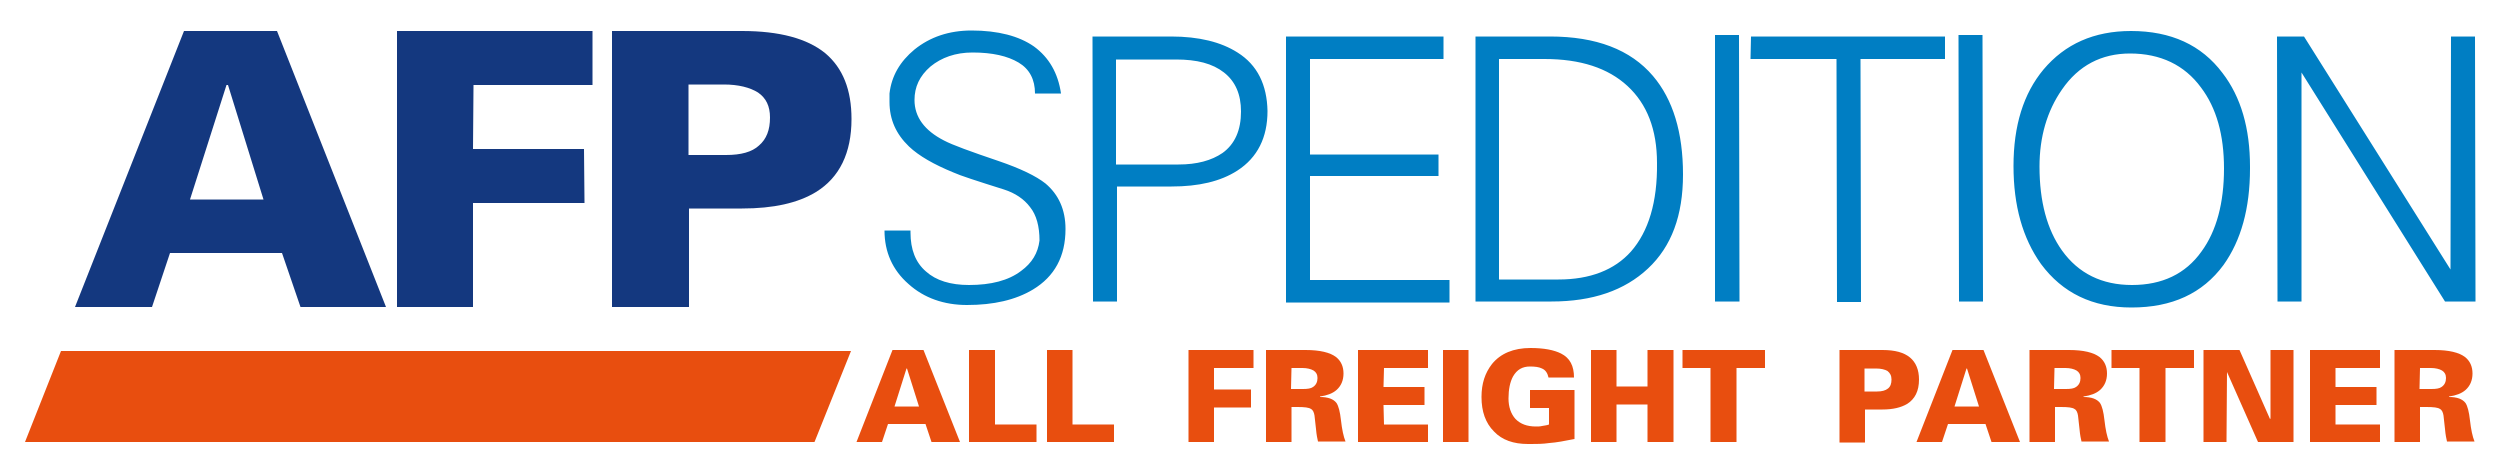
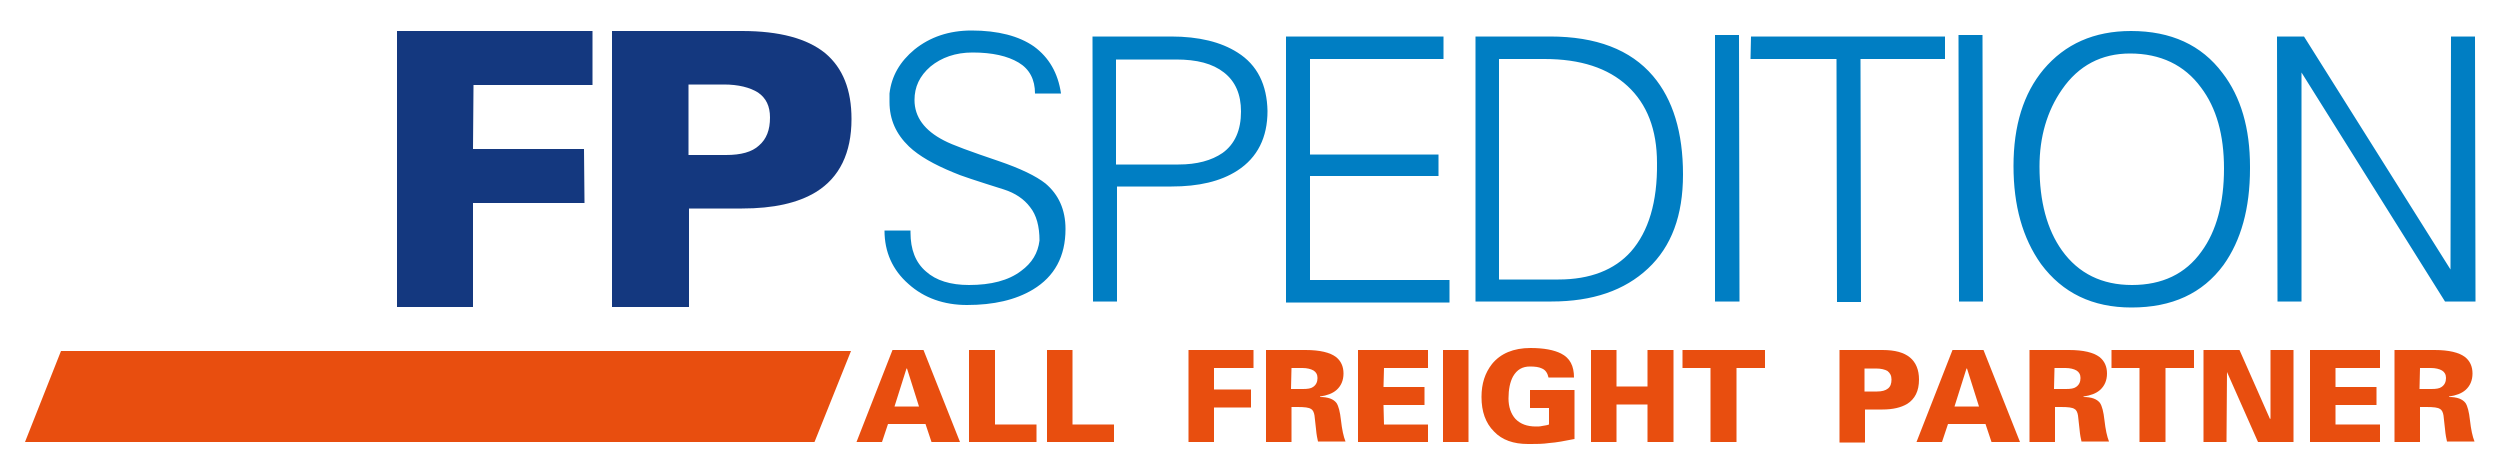
<svg xmlns="http://www.w3.org/2000/svg" version="1.1" id="Layer_1" x="0px" y="0px" viewBox="0 0 500 95" style="enable-background:new 0 0 500 95;" xml:space="preserve">
  <style type="text/css">
	.st0{fill:#007EC3;}
	.st1{fill:#14387F;}
	.st2{fill:#E84E0F;}
	.st3{fill-rule:evenodd;clip-rule:evenodd;fill:#E84E0F;}
</style>
  <g>
    <path class="st0" d="M182.1,46.5c0,3.4,1,6,3.1,7.8c2,1.8,4.9,2.7,8.6,2.7c4.4,0,7.9-0.9,10.4-2.8c2.2-1.6,3.4-3.6,3.7-6.1   c0-2.8-0.6-5.1-1.9-6.7c-1.2-1.6-3-2.8-5.2-3.5c-5.4-1.7-8.8-2.8-10.1-3.4c-3.9-1.6-6.9-3.3-8.9-5.2c-2.6-2.5-3.9-5.4-3.9-8.9   l0-1.7c0.4-3.5,2.1-6.4,5-8.8c3.1-2.5,6.9-3.8,11.4-3.8c5.3,0,9.5,1.1,12.5,3.2c3,2.2,4.8,5.3,5.4,9.4H207c0-2.8-1.1-4.9-3.3-6.2   c-2.2-1.3-5.2-2-9.2-2c-3.4,0-6.2,1-8.4,2.8c-2.2,1.9-3.2,4.1-3.2,6.7c0,3.4,2,6.1,5.9,8.1c1.7,0.9,5.3,2.2,10.9,4.1   c4.4,1.5,7.5,3,9.4,4.5c2.6,2.2,4,5.2,4,9.1c0,5.5-2.2,9.5-6.5,12.1c-3.5,2.1-7.9,3.1-13.2,3.1c-4.6,0-8.6-1.4-11.7-4.2   c-3.2-2.8-4.8-6.4-4.8-10.7H182.1z M218.5,7.3h15.7c5.6,0,10,1.1,13.3,3.2c4,2.5,5.9,6.5,6,11.7c0,5.3-2,9.3-6,11.9   c-3.4,2.2-7.8,3.2-13.2,3.2h-10.9l0,23h-4.8L218.5,7.3z M223.2,11.8l0,21.1h12.5c3.7,0,6.6-0.8,8.8-2.3c2.5-1.8,3.7-4.6,3.7-8.3   c0-3.4-1.1-6-3.4-7.8c-2.3-1.8-5.4-2.6-9.6-2.6H223.2z M257.2,7.3h31.5l0,4.5H262l0,19.1h25.7l0,4.3H262l0,20.8h27.9l0,4.5h-32.7   L257.2,7.3z M295.1,7.3h14.9c9.2,0,16.1,2.6,20.6,7.9c4,4.7,6,11.3,6,19.7c0,8.2-2.3,14.4-7,18.8c-4.7,4.4-11.1,6.6-19.3,6.6h-15.2   L295.1,7.3z M299.8,11.8l0,44.1h11.9c6.3,0,11.2-1.9,14.5-5.6c3.5-4,5.3-9.9,5.2-17.7c0-6.7-2-11.8-5.9-15.4   c-3.9-3.6-9.4-5.4-16.6-5.4H299.8z M343,7h4.8l0.1,53.3H343L343,7z M350.2,7.3H389l0,4.5h-16.9l0.1,48.6h-4.8l-0.1-48.6h-17.2   L350.2,7.3z M391.7,7h4.8l0.1,53.3h-4.8L391.7,7z M402.7,33.2c0-8.1,2-14.5,6-19.3c4.3-5.1,10.1-7.7,17.5-7.7   c8,0,14.1,2.8,18.3,8.4c3.7,4.8,5.5,11.1,5.5,18.7v0.4c0,8-1.8,14.4-5.3,19.3c-4.2,5.7-10.3,8.5-18.4,8.5c-7.8,0-13.8-2.9-18.1-8.7   C404.5,47.6,402.7,41.1,402.7,33.2z M407.9,33.3c0,7,1.5,12.6,4.5,16.8c3.3,4.6,8,6.9,14,6.9c6,0,10.7-2.2,13.9-6.7   c3-4.1,4.5-9.7,4.5-16.6c0-6.7-1.5-12.1-4.6-16.2c-3.3-4.5-8.1-6.8-14.2-6.8c-5.7,0-10.3,2.4-13.6,7.2   C409.4,22.2,407.9,27.4,407.9,33.3z M455.4,7.3h5.4l29.3,46.6l0.1-46.6h4.8l0.1,53l-6.1,0l-28.7-45.8l0,45.8h-4.8L455.4,7.3z" />
    <path class="st1" d="M122.4,6.2h26c7.5,0,13,1.5,16.6,4.4c3.6,3,5.3,7.4,5.3,13.2c0,6.8-2.4,11.7-7.1,14.6   c-3.6,2.2-8.5,3.3-14.8,3.3h-10.6v19.7h-15.4V6.2z M137.7,17v14h7.5c3,0,5.2-0.6,6.6-1.9c1.5-1.3,2.2-3.1,2.2-5.6   c0-2.3-0.8-3.9-2.4-5c-1.6-1-3.9-1.6-6.8-1.6H137.7z" />
    <polygon class="st1" points="79.4,6.2 118.5,6.2 118.5,17 94.7,17 94.6,29.8 116.8,29.8 116.9,40.6 94.6,40.6 94.6,61.4 79.4,61.4     " />
-     <path class="st1" d="M36.8,6.2h18.6l21.8,55.2H60.1l-3.7-10.8H34l-3.6,10.8H15L36.8,6.2z M52.7,39.9L45.6,17h-0.3l-7.3,22.9H52.7z" />
    <path class="st2" d="M183.8,81.3l-2.4-7.6h-0.1l-2.4,7.6H183.8z M178.5,70h6.2l7.3,18.4h-5.7l-1.2-3.6h-7.5l-1.2,3.6h-5.1L178.5,70   z" />
    <polygon class="st2" points="193.8,70 199,70 199,84.9 207.3,84.9 207.3,88.4 193.8,88.4  " />
    <polygon class="st2" points="209.4,70 214.5,70 214.5,84.9 222.8,84.9 222.8,88.4 209.4,88.4  " />
    <polygon class="st2" points="237.7,70 250.7,70 250.7,73.6 242.8,73.6 242.8,77.9 250.2,77.9 250.2,81.5 242.8,81.5 242.8,88.4    237.7,88.4  " />
    <path class="st2" d="M258.3,73.6l-0.1,4.2h2.4c0.9,0,1.6-0.1,2-0.4c0.6-0.4,0.9-1,0.9-1.8c0-0.7-0.3-1.2-0.8-1.5   c-0.5-0.3-1.3-0.5-2.2-0.5H258.3z M253.1,70h8c2.9,0,4.9,0.5,6.1,1.4c1,0.8,1.5,1.9,1.5,3.3c0,1.4-0.5,2.5-1.4,3.3   c-0.8,0.7-1.9,1.1-3.3,1.3l0,0.1c1.6,0,2.7,0.4,3.3,1.2c0.4,0.6,0.7,1.7,0.9,3.5c0.2,1.8,0.5,3.2,0.9,4.2h-5.5   c-0.1-0.4-0.3-1.3-0.4-2.5c-0.2-1.8-0.3-2.7-0.3-2.7c-0.1-0.6-0.3-1.1-0.7-1.3c-0.4-0.3-1.3-0.4-2.7-0.4h-1.2l0,7h-5.1V70z" />
    <polygon class="st2" points="271.6,70 285.6,70 285.6,73.6 276.8,73.6 276.7,77.4 284.9,77.4 284.9,81 276.7,81 276.8,84.9    285.6,84.9 285.6,88.4 271.6,88.4  " />
    <rect x="288.6" y="70" class="st2" width="5.1" height="18.4" />
    <path class="st2" d="M309.7,75.5c-0.2-0.9-0.6-1.5-1.3-1.8c-0.6-0.3-1.4-0.4-2.4-0.4c-1.5,0-2.6,0.6-3.4,2   c-0.6,1.1-0.9,2.6-0.9,4.4c0,1.7,0.5,3.1,1.4,4.1c1,1,2.3,1.5,4.1,1.5c0.4,0,0.8,0,1.2-0.1c0.4-0.1,0.9-0.1,1.4-0.3v-3.3H306V78   h8.9v9.8c-2,0.4-3.6,0.7-5,0.8c-1.4,0.2-2.6,0.2-3.7,0.2h-0.6c-2.9,0-5.2-0.8-6.8-2.5c-1.7-1.7-2.5-4-2.5-6.9   c0-2.7,0.7-4.8,2.1-6.6c1.7-2.1,4.3-3.2,7.7-3.2c2.7,0,4.7,0.4,6.1,1.1c1.8,0.9,2.6,2.5,2.6,4.8H309.7z" />
    <polygon class="st2" points="318.2,70 323.3,70 323.3,77.3 329.5,77.3 329.5,70 334.7,70 334.7,88.4 329.5,88.4 329.5,80.9    323.3,80.9 323.3,88.4 318.2,88.4  " />
    <polygon class="st2" points="336.5,70 353,70 353,73.6 347.3,73.6 347.3,88.4 342.1,88.4 342.1,73.6 336.5,73.6  " />
    <path class="st2" d="M372.9,73.6v4.7h2.5c1,0,1.7-0.2,2.2-0.6c0.5-0.4,0.7-1,0.7-1.8c0-0.8-0.3-1.3-0.8-1.7   c-0.5-0.3-1.3-0.5-2.3-0.5H372.9z M367.8,70h8.7c2.5,0,4.3,0.5,5.5,1.5c1.2,1,1.8,2.5,1.8,4.4c0,2.3-0.8,3.9-2.4,4.9   c-1.2,0.7-2.8,1.1-4.9,1.1h-3.5v6.6h-5.1V70z" />
    <path class="st2" d="M395.8,81.3l-2.4-7.6h-0.1l-2.4,7.6H395.8z M390.5,70h6.2l7.3,18.4h-5.7l-1.2-3.6h-7.5l-1.2,3.6h-5.1L390.5,70   z" />
    <path class="st2" d="M410.9,73.6l-0.1,4.2h2.4c0.9,0,1.6-0.1,2-0.4c0.6-0.4,0.9-1,0.9-1.8c0-0.7-0.3-1.2-0.8-1.5   c-0.5-0.3-1.3-0.5-2.2-0.5H410.9z M405.8,70h8c2.9,0,4.9,0.5,6.1,1.4c1,0.8,1.5,1.9,1.5,3.3c0,1.4-0.5,2.5-1.4,3.3   c-0.8,0.7-1.9,1.1-3.3,1.3l0,0.1c1.6,0,2.7,0.4,3.3,1.2c0.4,0.6,0.7,1.7,0.9,3.5c0.2,1.8,0.5,3.2,0.9,4.2h-5.5   c-0.1-0.4-0.3-1.3-0.4-2.5c-0.2-1.8-0.3-2.7-0.3-2.7c-0.1-0.6-0.3-1.1-0.7-1.3c-0.4-0.3-1.3-0.4-2.7-0.4h-1.2l0,7h-5.1V70z" />
    <polygon class="st2" points="422.3,70 438.8,70 438.8,73.6 433.1,73.6 433.1,88.4 427.9,88.4 427.9,73.6 422.3,73.6  " />
    <polygon class="st2" points="440.7,70 447.9,70 454,83.8 454.1,83.7 454.1,70 458.7,70 458.7,88.4 451.6,88.4 445.4,74.4    445.3,88.4 440.7,88.4  " />
    <polygon class="st2" points="462,70 476,70 476,73.6 467.1,73.6 467.1,77.4 475.3,77.4 475.3,81 467.1,81 467.1,84.9 476,84.9    476,88.4 462,88.4  " />
    <path class="st2" d="M484,73.6l-0.1,4.2h2.4c0.9,0,1.6-0.1,2-0.4c0.6-0.4,0.9-1,0.9-1.8c0-0.7-0.3-1.2-0.8-1.5   c-0.5-0.3-1.3-0.5-2.2-0.5H484z M478.9,70h8c2.9,0,4.9,0.5,6.1,1.4c1,0.8,1.5,1.9,1.5,3.3c0,1.4-0.5,2.5-1.4,3.3   c-0.8,0.7-1.9,1.1-3.3,1.3l0,0.1c1.6,0,2.7,0.4,3.3,1.2c0.4,0.6,0.7,1.7,0.9,3.5c0.2,1.8,0.5,3.2,0.9,4.2h-5.5   c-0.1-0.4-0.3-1.3-0.4-2.5c-0.2-1.8-0.3-2.7-0.3-2.7c-0.1-0.6-0.3-1.1-0.7-1.3c-0.4-0.3-1.3-0.4-2.7-0.4H484l0,7h-5.1V70z" />
    <polygon class="st3" points="12.2,70.2 170.2,70.2 162.9,88.4 5,88.4  " />
  </g>
</svg>